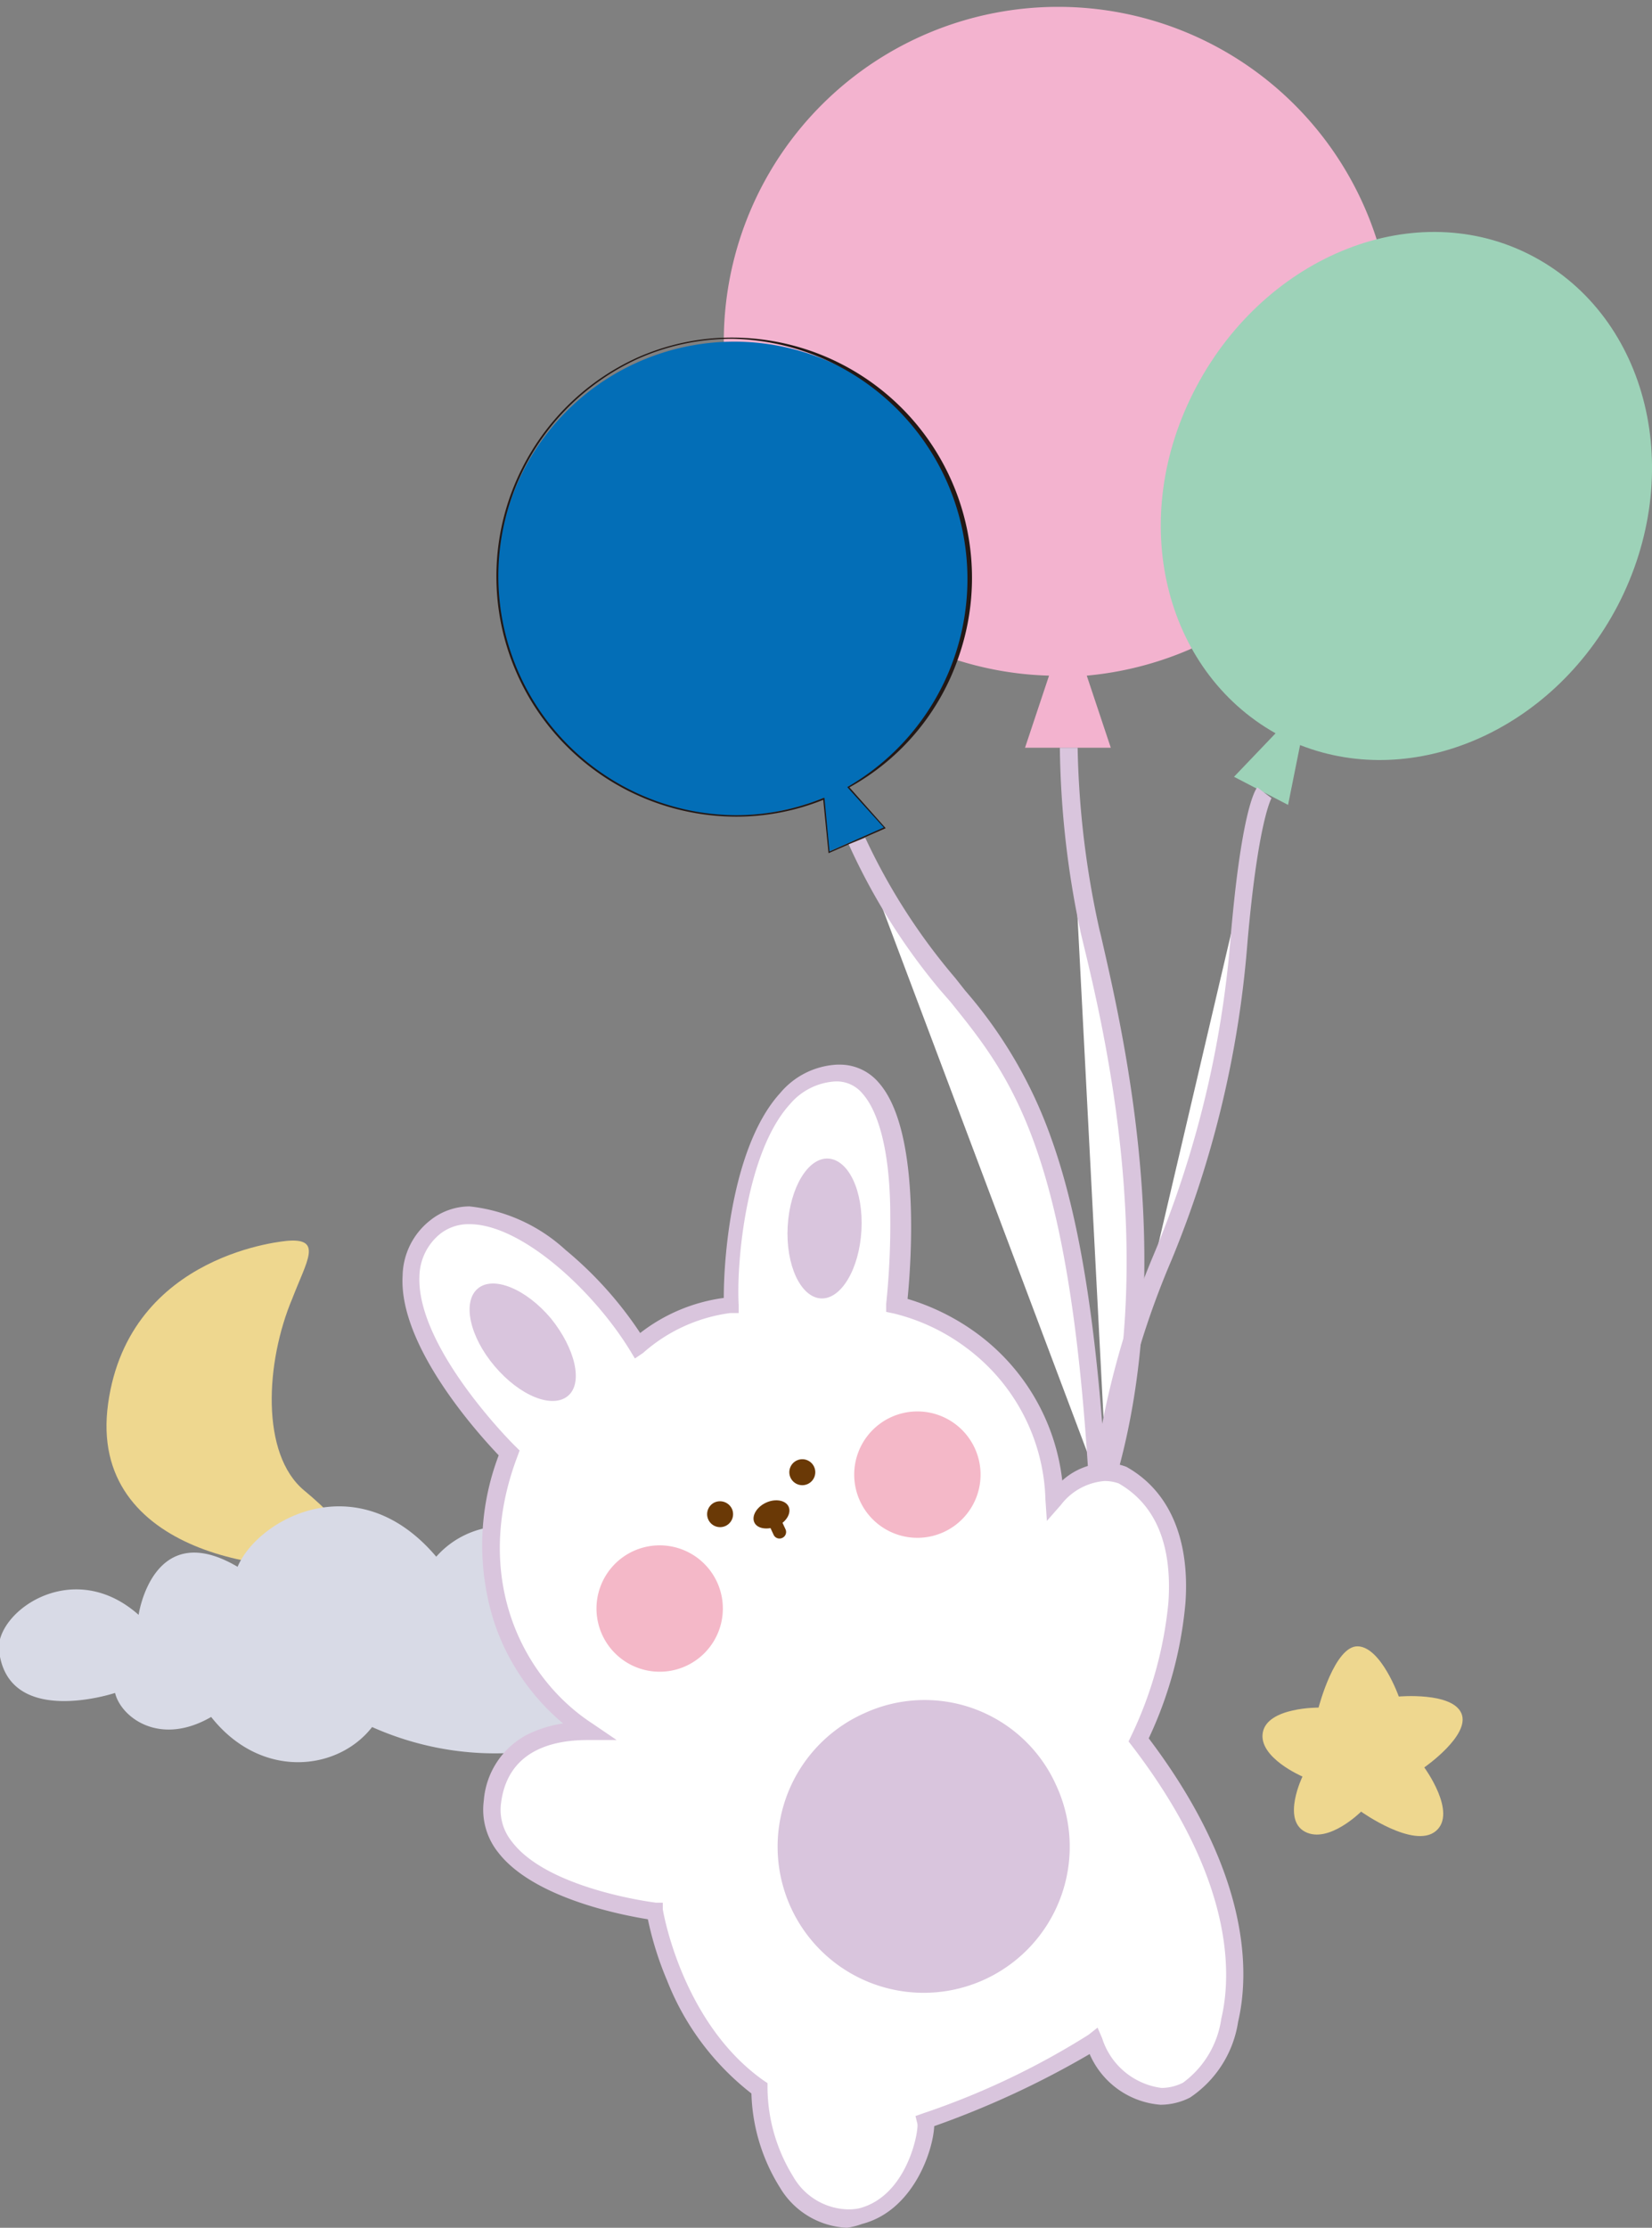
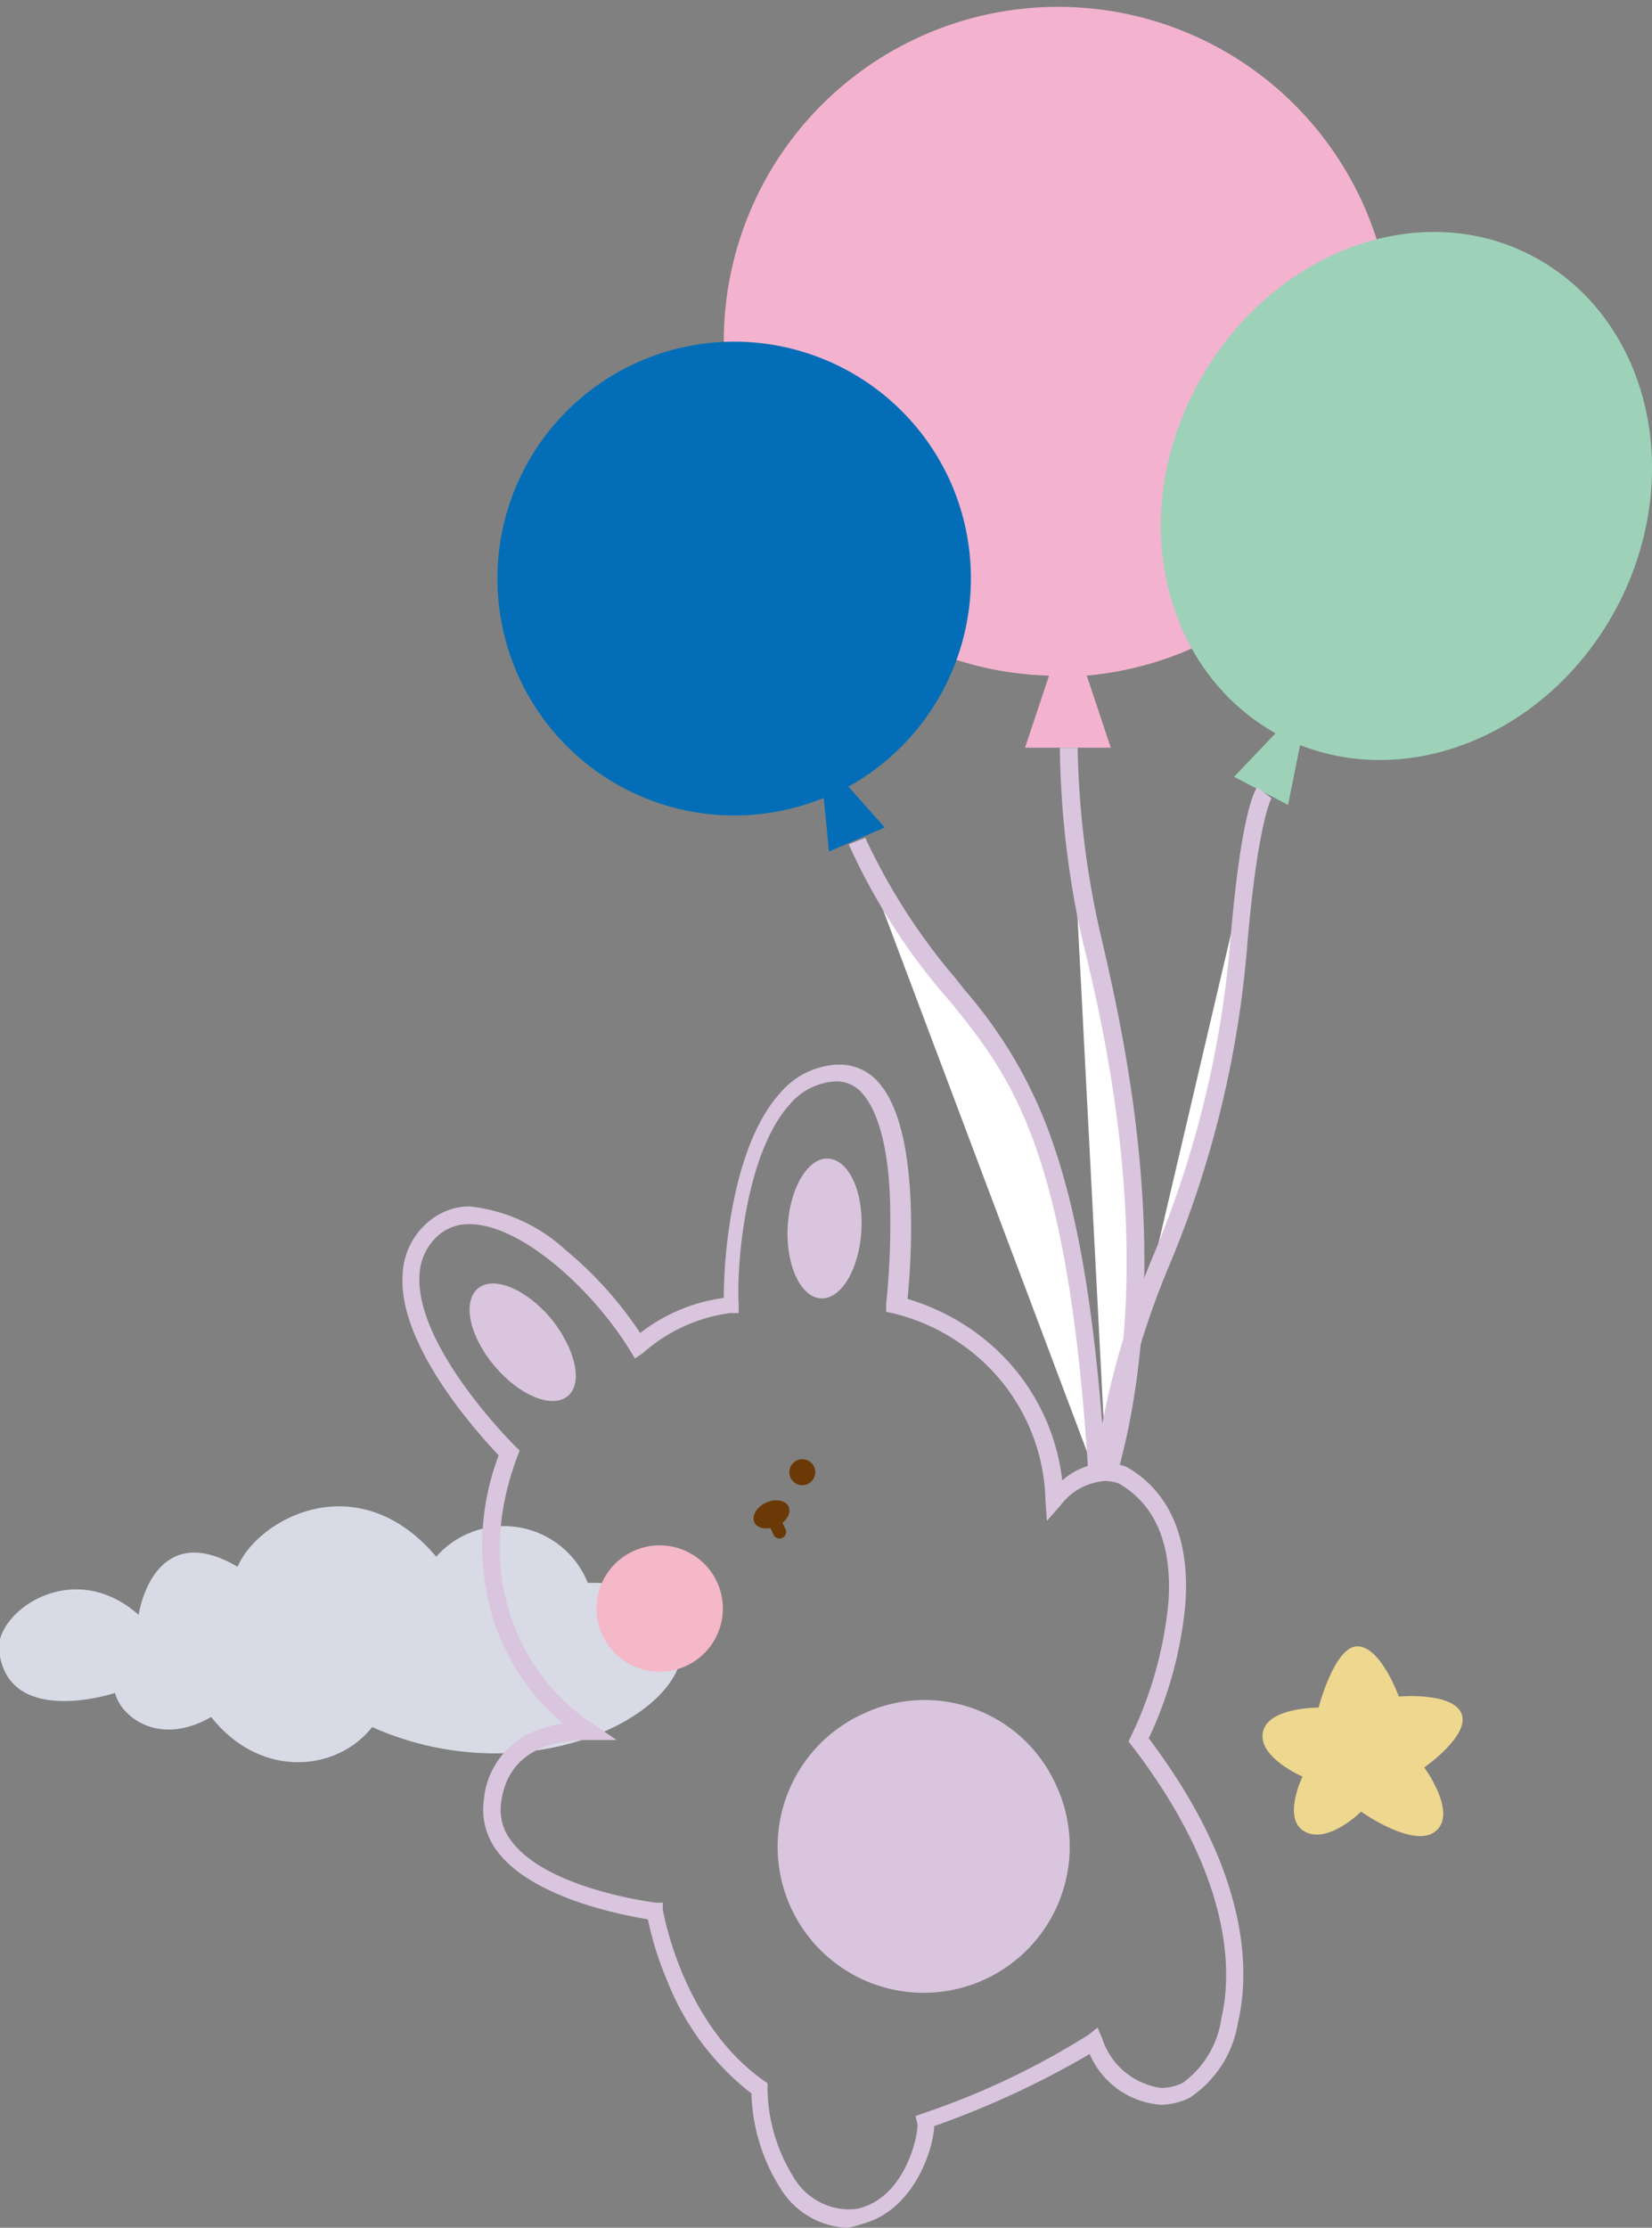
<svg xmlns="http://www.w3.org/2000/svg" id="图层_1" data-name="图层 1" viewBox="0 0 68.77 92.72">
  <rect x="0" y="0" width="68.77" height="92.72" fill="#808080" stroke="none" />
  <defs>
    <style>.cls-1{fill:#eed78f;}.cls-2{fill:#d8dae6;}.cls-3{fill:#f3b3cf;}.cls-4{fill:#036eb7;}.cls-5{fill:#231815;}.cls-6{fill:#9dd2b8;}.cls-7{fill:#fff;}.cls-8{fill:#d9c5dd;}.cls-9{fill:#f4b8c8;}.cls-10{fill:#6a3906;}</style>
  </defs>
  <title>气球</title>
-   <path class="cls-1" d="M12.23,56.43s-6.62.46-7.5,6.78,7.16,7.25,10,6.62c.75-.18,0-1.49-1.83-3s-1.62-5.35-.5-8C13,57.27,13.66,56.33,12.23,56.43Z" transform="translate(-0.23 -4.79)" />
  <path class="cls-2" d="M6,72s.59-4.08,4.12-2c.85-2,5-4.28,8.27-.42a3.76,3.76,0,0,1,6.31,1.09s3.81-.22,3.92,2.66-6.47,6.2-12.9,3.34c-1.43,1.84-4.63,2.2-6.7-.42-2.16,1.25-3.76,0-4-1,0,0-4.57,1.52-4.84-1.88C.19,71.77,3.32,69.62,6,72Z" transform="translate(-0.23 -4.79)" />
  <path class="cls-1" d="M55.12,75.86s.67-2.59,1.64-2.55,1.7,2.09,1.7,2.09,2.24-.2,2.61.71-1.55,2.24-1.55,2.24S60.91,80.24,60,81s-3.11-.81-3.11-.81-1.35,1.35-2.33.84-.11-2.3-.11-2.3-1.85-.79-1.65-1.84S55.12,75.86,55.12,75.86Z" transform="translate(-0.23 -4.79)" />
  <path class="cls-3" d="M58.2,18.85A13.92,13.92,0,1,0,43.9,32.91l-1,3h3.57l-1-3A14,14,0,0,0,58.2,18.85Z" transform="translate(-0.23 -4.79)" />
  <path class="cls-4" d="M39.8,24.85A9.86,9.86,0,1,0,34.52,38l.22,2.23,2.32-1-1.51-1.7A9.92,9.92,0,0,0,39.8,24.85Z" transform="translate(-0.23 -4.79)" />
-   <path class="cls-5" d="M34.72,40.3l-.22-2.22a9.7,9.7,0,0,1-3.64.7,10,10,0,0,1-4.09-19.11,9.69,9.69,0,0,1,3.93-.83,10,10,0,0,1,9.45,13.25,9.8,9.8,0,0,1-4.56,5.47l1.51,1.7ZM34.55,38l.21,2.23,2.26-1L35.5,37.55l0,0A10,10,0,0,0,30.7,18.89a9.6,9.6,0,0,0-3.91.83,9.95,9.95,0,0,0,4.07,19A9.58,9.58,0,0,0,34.51,38Z" transform="translate(-0.23 -4.79)" />
  <path class="cls-6" d="M67.57,30c2.87-5.52,1.29-12-3.54-14.55s-11.07-.08-14,5.44-1.34,11.81,3.3,14.42l-1.73,1.81,2.25,1.17.5-2.49C59.1,37.67,64.84,35.21,67.57,30Z" transform="translate(-0.23 -4.79)" />
  <path class="cls-7" d="M35.9,39.76a26.1,26.1,0,0,0,3.76,6c2.78,3.48,5.39,6,6.26,20.62" transform="translate(-0.23 -4.79)" />
  <path class="cls-8" d="M45.55,66.37c-.82-13.76-3.22-16.74-5.76-19.89L39.37,46a26.39,26.39,0,0,1-3.81-6.07l.69-.27A25.66,25.66,0,0,0,40,45.5l.41.52A19,19,0,0,1,44,52.19c1.17,3.27,1.89,7.76,2.27,14.13Z" transform="translate(-0.23 -4.79)" />
  <path class="cls-7" d="M44.72,35.91a37.88,37.88,0,0,0,.87,7.66c.87,3.61,3.4,13.61.71,22.78" transform="translate(-0.23 -4.79)" />
  <path class="cls-8" d="M46.65,66.45l-.71-.21c2.61-8.87.24-18.65-.65-22.33l-.06-.25a38.64,38.64,0,0,1-.88-7.75h.74A37.83,37.83,0,0,0,46,43.49l.06.24C46.91,47.47,49.31,57.39,46.65,66.45Z" transform="translate(-0.23 -4.79)" />
  <path class="cls-7" d="M52.86,37.74s-.59.77-1,6.17c-.7,10.24-5,14.84-5.7,22.44" transform="translate(-0.23 -4.79)" />
  <path class="cls-8" d="M46.48,66.38l-.73-.07A35.6,35.6,0,0,1,48.26,57a43,43,0,0,0,3.19-13.09h0c.44-5.23,1-6.21,1.12-6.35l.59.45v0s-.56.95-1,6A43.38,43.38,0,0,1,49,57.23,35,35,0,0,0,46.48,66.38Z" transform="translate(-0.23 -4.79)" />
-   <path class="cls-7" d="M47.68,77.23c1.34-2.74,3.15-8.87-.69-11a2.54,2.54,0,0,0-2.83,1,8.66,8.66,0,0,0-6.55-8.09s1.18-9.82-2.51-9.67-4.5,7.09-4.36,9.68a7.24,7.24,0,0,0-4,1.66c-2-3.24-6.16-6.71-8.43-5-3.48,2.88,3.08,9.41,3.08,9.41-2,5.22.22,9.6,3.27,11.59-1.35,0-3.63.39-4,2.93-.48,3.66,6.78,4.58,6.78,4.58s.74,4.82,4.37,7.38c.12,3.53,2.08,5.9,4.27,5.33s2.8-3.47,2.68-4a34.73,34.73,0,0,0,7-3.33c.72,1.67,2.25,2.83,3.88,2S54,85.5,47.68,77.23Z" transform="translate(-0.23 -4.79)" />
  <path class="cls-8" d="M35.49,97.51a3.42,3.42,0,0,1-2.79-1.67,7.79,7.79,0,0,1-1.19-3.92A11.07,11.07,0,0,1,28,87.22a13.73,13.73,0,0,1-.8-2.55c-1-.16-4.75-.86-6.23-2.78a2.85,2.85,0,0,1-.6-2.16A3.39,3.39,0,0,1,22.15,77a5,5,0,0,1,1.52-.48,9.34,9.34,0,0,1-2.85-4.16,10.53,10.53,0,0,1,.17-7c-.8-.84-4.17-4.53-4-7.47a3,3,0,0,1,1.15-2.31h0A2.64,2.64,0,0,1,19.77,55a7,7,0,0,1,4,1.81,15.79,15.79,0,0,1,3.11,3.46,7.22,7.22,0,0,1,3.48-1.46c0-2.11.45-6.45,2.35-8.53a3.3,3.3,0,0,1,2.38-1.18h.1a2.12,2.12,0,0,1,1.62.75c1.77,2,1.34,7.59,1.2,9a9.45,9.45,0,0,1,2.92,1.46,8.84,8.84,0,0,1,3.52,6.1,2.83,2.83,0,0,1,1.8-.73,2.43,2.43,0,0,1,.87.16h0l0,0c1.79,1,2.64,3,2.46,5.64a16.66,16.66,0,0,1-1.53,5.66c4.3,5.69,4.18,9.83,3.72,11.8a4.63,4.63,0,0,1-2,3.15,2.72,2.72,0,0,1-1.23.3h0a3.51,3.51,0,0,1-2.95-2.11,37.63,37.63,0,0,1-6.47,3c-.05,1.06-.89,3.52-3,4.07A3.06,3.06,0,0,1,35.49,97.51ZM18.57,56.13a2.33,2.33,0,0,0-.88,1.77c-.13,3,3.95,7.05,4,7.09l.17.17-.08.22c-1.93,5.05.18,9.24,3.12,11.15l1,.68H24.69c-1.49,0-3.32.45-3.6,2.61a2.1,2.1,0,0,0,.45,1.62c1.51,2,6,2.54,6,2.54l.28,0,0,.27s.76,4.71,4.21,7.14l.15.1v.19a7.11,7.11,0,0,0,1.07,3.7,2.7,2.7,0,0,0,2.18,1.36A2.09,2.09,0,0,0,36,96.7c2-.52,2.48-3.21,2.42-3.52l-.08-.32.31-.11a32.21,32.21,0,0,0,6.89-3.27l.38-.3.19.44a3,3,0,0,0,2.47,2.07h0a2,2,0,0,0,.9-.22,4,4,0,0,0,1.59-2.66c.44-1.86.53-5.82-3.72-11.36l-.14-.18.1-.21a16.41,16.41,0,0,0,1.56-5.59c.16-2.4-.54-4.06-2.07-4.94a1.74,1.74,0,0,0-.59-.1,2.54,2.54,0,0,0-1.82,1l-.58.66-.06-.88a8.14,8.14,0,0,0-3.3-6.33,8.34,8.34,0,0,0-3-1.42l-.33-.07,0-.33a32.19,32.19,0,0,0,.17-3.68c0-2.51-.44-4.27-1.16-5.08a1.39,1.39,0,0,0-1.14-.5,2.67,2.67,0,0,0-1.87.94c-1.83,2-2.24,6.58-2.14,8.35l0,.35-.36,0A6.81,6.81,0,0,0,27,61.1l-.34.23-.2-.33c-1.55-2.53-4.54-5.26-6.69-5.26A1.92,1.92,0,0,0,18.57,56.13Z" transform="translate(-0.23 -4.79)" />
  <path class="cls-8" d="M44.2,79.1a6.08,6.08,0,1,1-8-3A6,6,0,0,1,44.2,79.1Z" transform="translate(-0.23 -4.79)" />
  <path class="cls-9" d="M30.09,70.66a2.63,2.63,0,1,1-3.48-1.32A2.63,2.63,0,0,1,30.09,70.66Z" transform="translate(-0.23 -4.79)" />
-   <path class="cls-9" d="M40.82,65.09a2.63,2.63,0,1,1-3.49-1.32A2.63,2.63,0,0,1,40.82,65.09Z" transform="translate(-0.23 -4.79)" />
-   <path class="cls-10" d="M30.7,67.59a.54.54,0,1,1-.72-.27A.55.55,0,0,1,30.7,67.59Z" transform="translate(-0.23 -4.79)" />
  <path class="cls-10" d="M34.12,65.84a.54.54,0,1,1-.71-.27A.54.54,0,0,1,34.12,65.84Z" transform="translate(-0.23 -4.79)" />
  <path class="cls-10" d="M33.06,67.5c.12.27-.1.64-.49.81s-.82.11-.94-.16.1-.64.49-.82S32.94,67.23,33.06,67.5Z" transform="translate(-0.23 -4.79)" />
  <path class="cls-10" d="M32.93,68.44a.27.27,0,0,1-.14.36h0a.27.27,0,0,1-.36-.14l-.19-.41a.27.27,0,0,1,.14-.36h0a.27.27,0,0,1,.36.14Z" transform="translate(-0.23 -4.79)" />
  <path class="cls-8" d="M23.17,59.67c1,1.24,1.35,2.68.7,3.22s-2,0-3.05-1.24-1.35-2.68-.7-3.23S22.14,58.44,23.17,59.67Z" transform="translate(-0.23 -4.79)" />
  <path class="cls-8" d="M36.09,56c-.09,1.61-.85,2.88-1.69,2.83s-1.47-1.39-1.38-3,.85-2.87,1.69-2.82S36.18,54.35,36.09,56Z" transform="translate(-0.23 -4.79)" />
</svg>